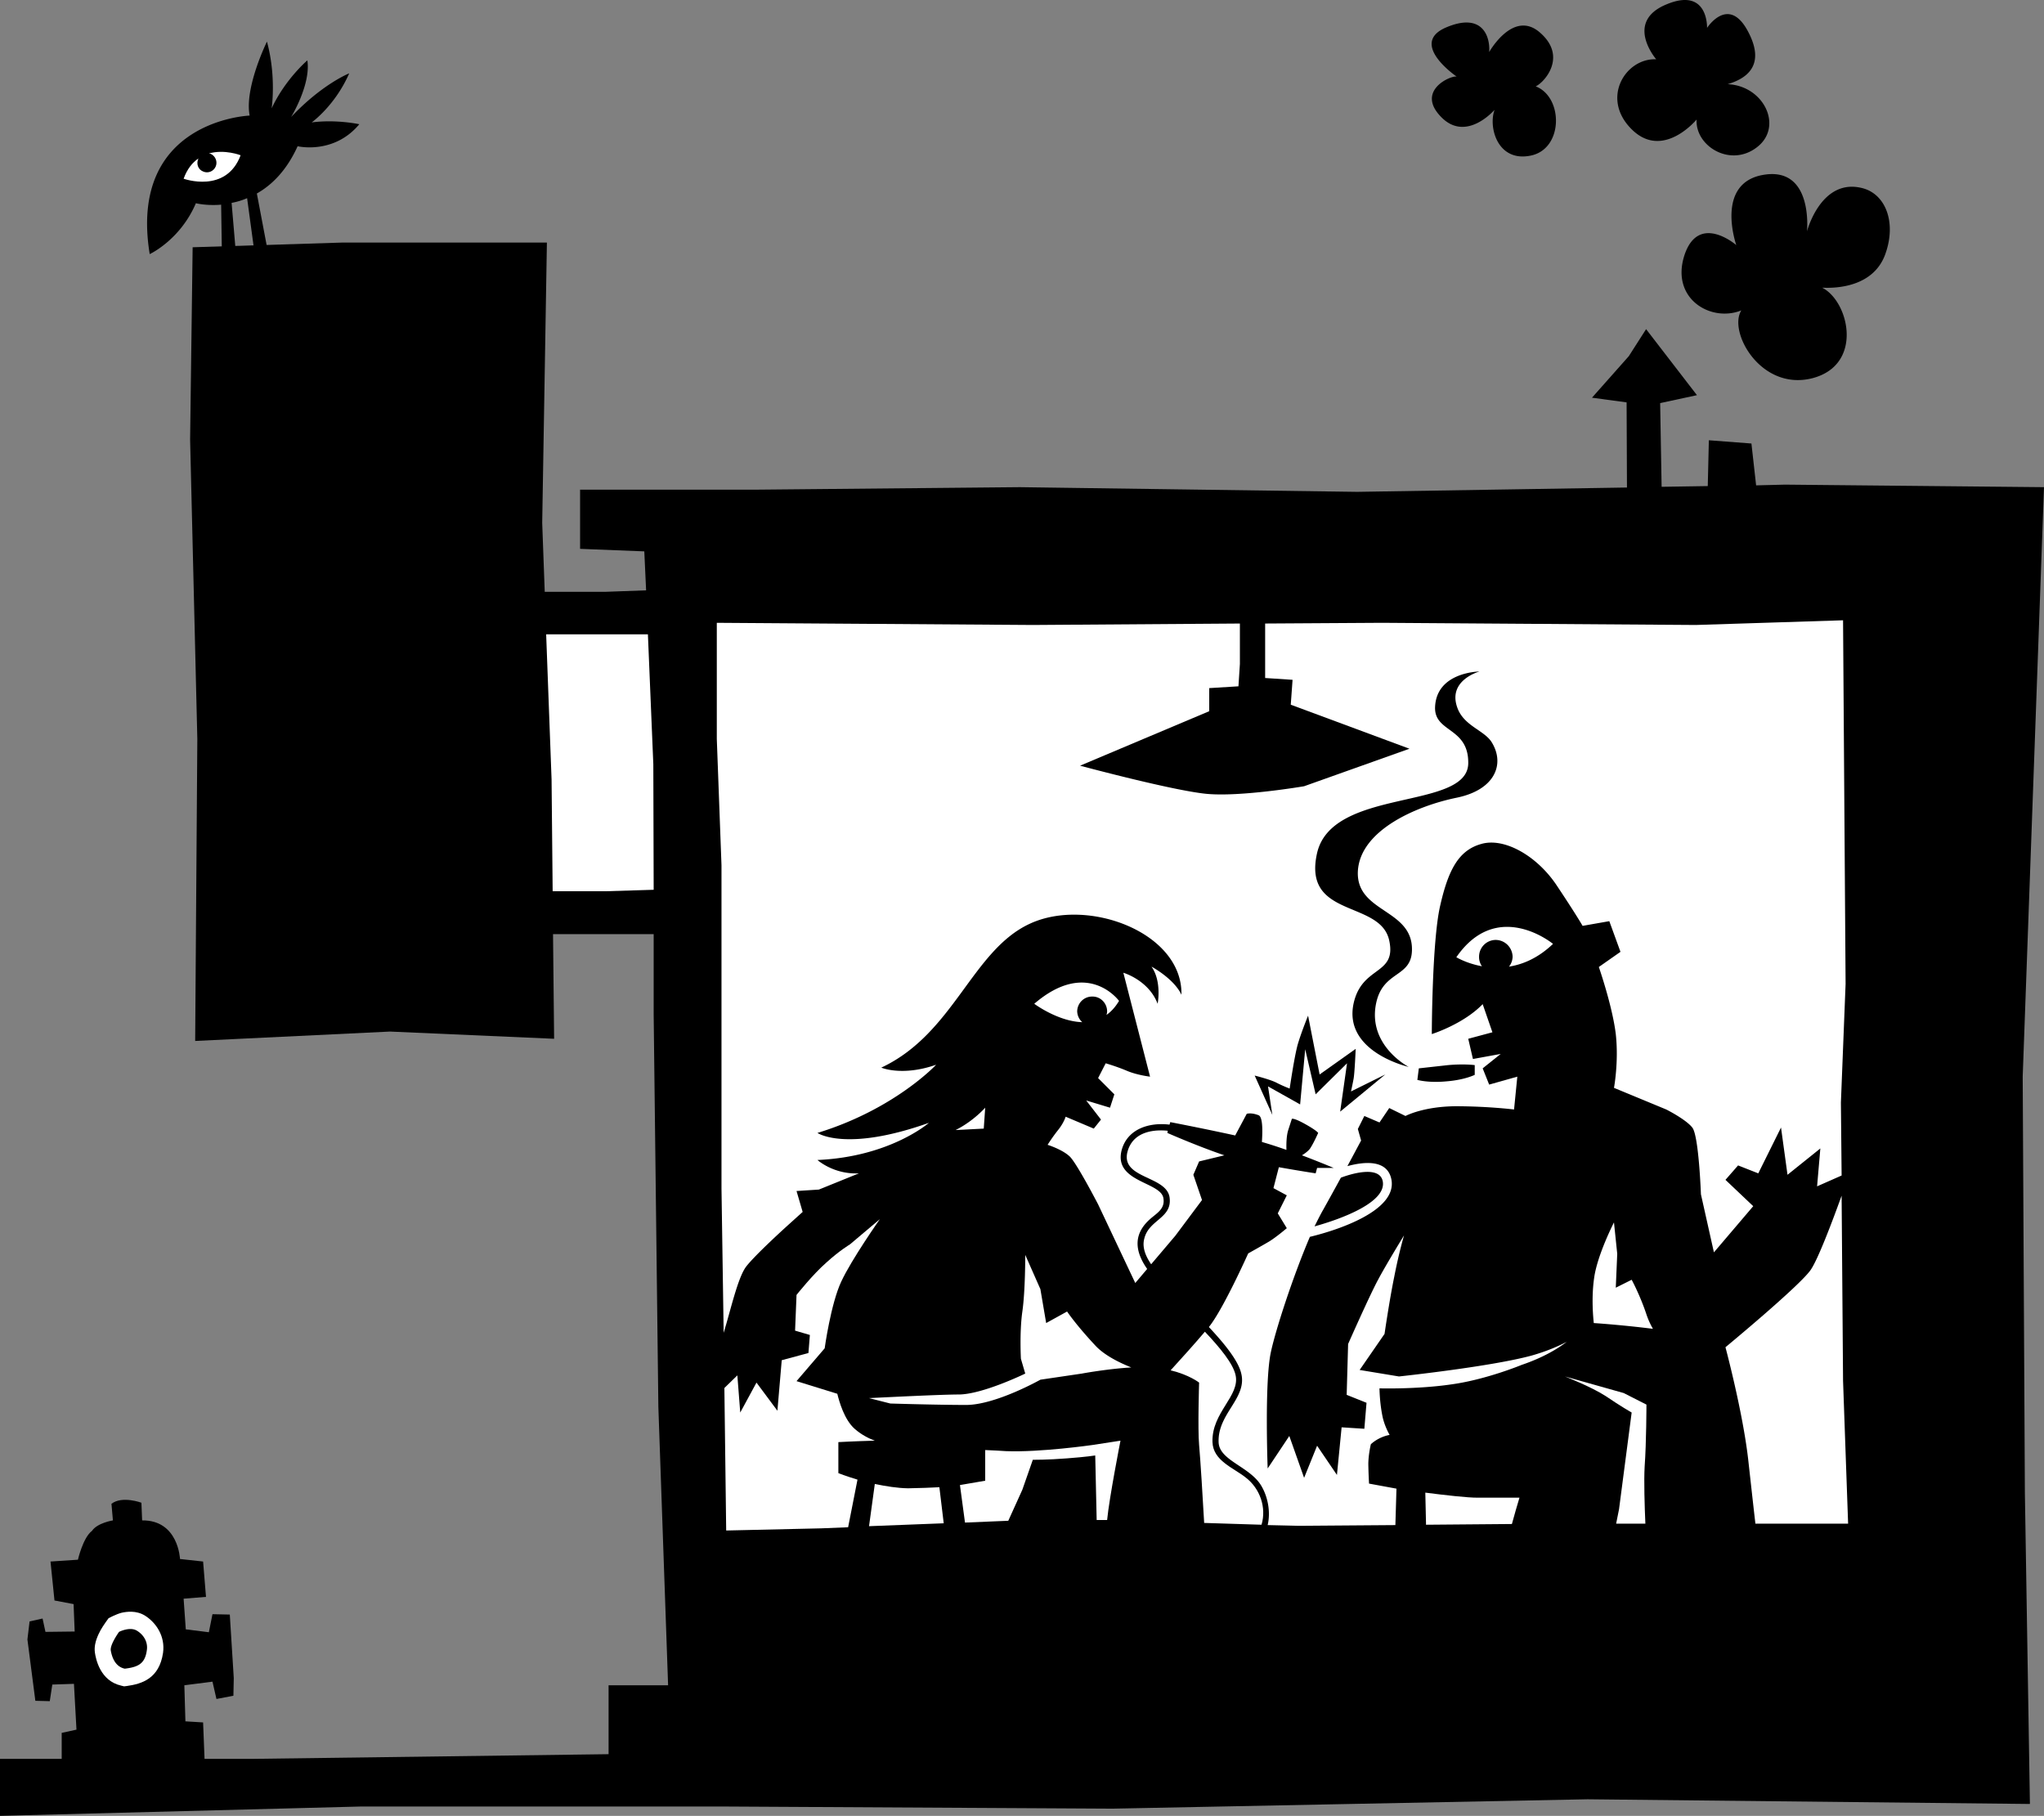
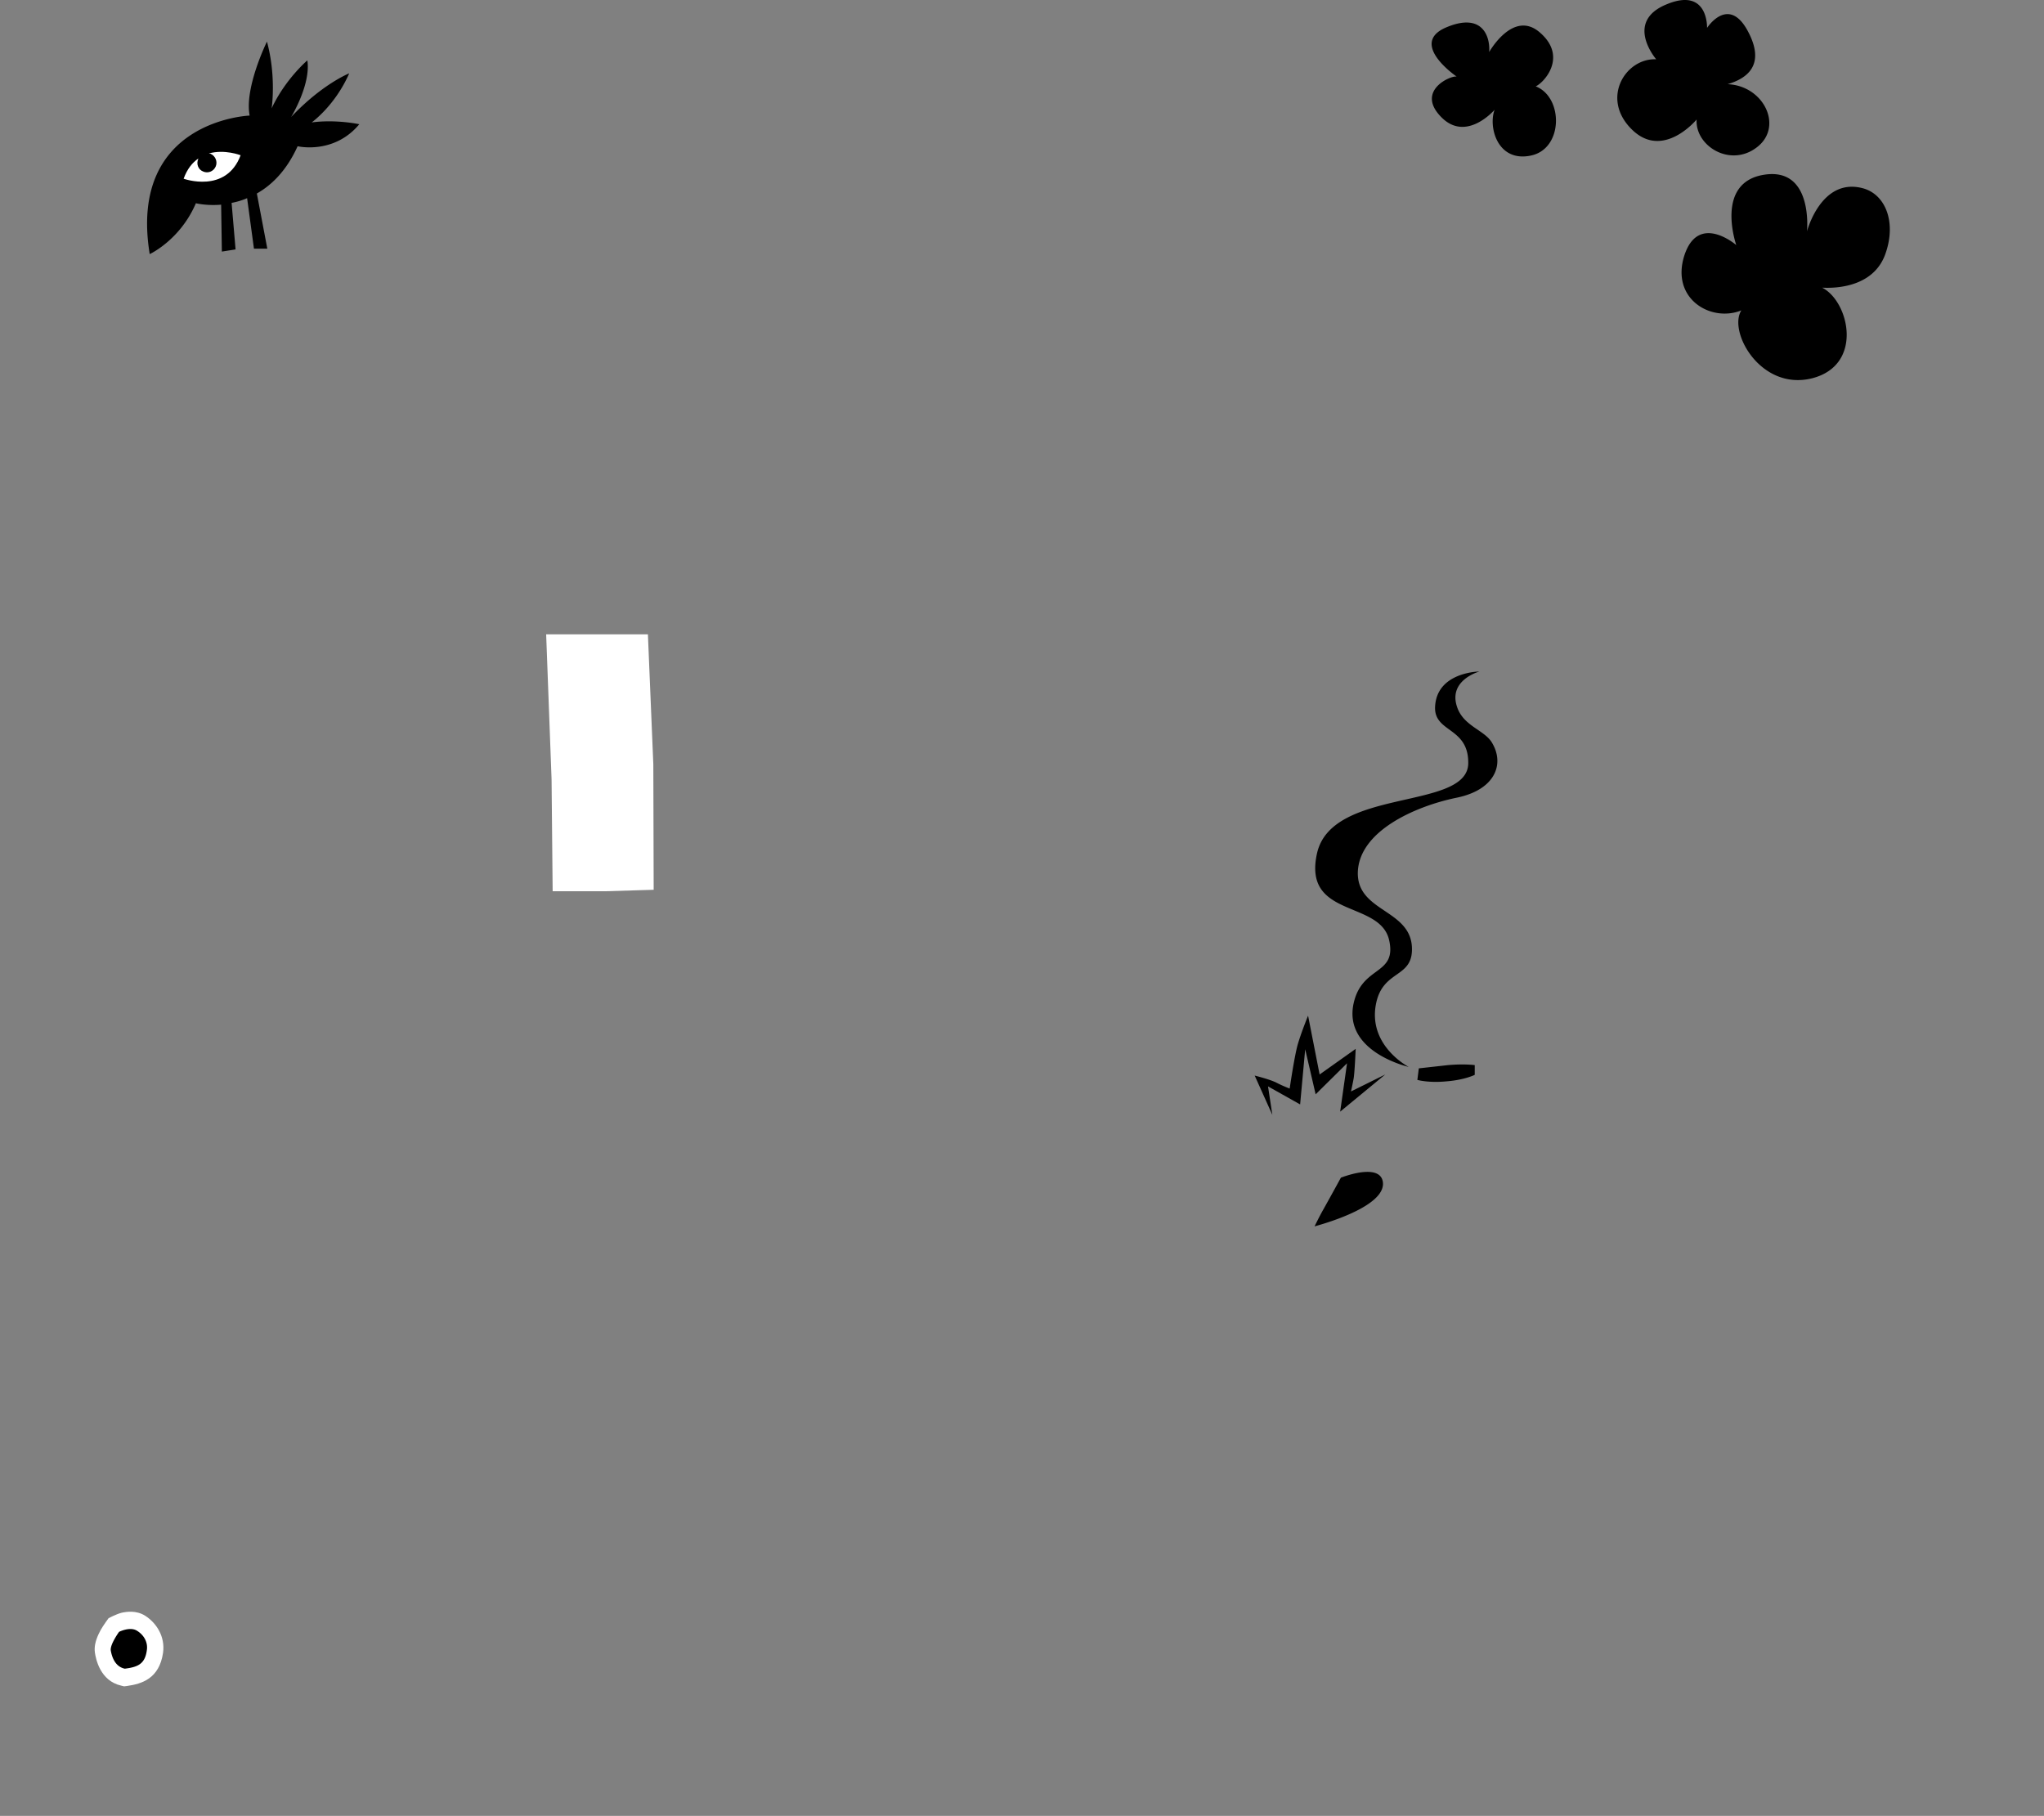
<svg xmlns="http://www.w3.org/2000/svg" width="566.602" height="503.332">
  <rect width="100%" height="100%" fill="#808080" stroke="none" />
-   <path d="m473.398 134.734.301-12.699 11.801.898 1.3 11.602 8-.203 71.802.703-5.903 163.398.602 115.301 1.398 86.301-122.597-1.3-131.704 2.597-108.699-.598h-99.5L0 503.332v-15.797h17.102v-7.203l4.097-.899-.699-12.699-6 .2-.7 4.601-4-.102-2.198-17 .597-5 3.602-.8.8 3.699 8.098-.098-.3-7.601-5.297-1L14 432.832l7.602-.5s1.398-6.137 3.898-8c1.48-2.223 5.8-2.899 5.8-2.899l-.402-4.601c2.957-2.293 8.301-.297 8.301-.297l.2 4.898c10.081-.109 10.5 10.7 10.5 10.7l6.402.699.8 9.8-6.203.5.602 8.5 6.398.801 1-5 4.801.102 1.102 17.598-.102 4.902-4.699.898-1.102-4.8-7.796 1 .296 10 4.903.3.398 10.102h13.2l98.8-1.3v-19.102h16.5l-2.699-77.098-1.3-108.703v-22.399h-27.9l.302 29-45.5-2-54 2.602.597-83.703-2-83 .7-53.297 41.5-1.3h56.703l-1.301 77.698.699 19.102h17l11.102-.402-.5-10.801-17.801-.7v-16.398h48.097l73.801-.699 93.5 1.297 74.801-1.2-.102-23.597-9.597-1.3 10.199-11.5 4.8-7.5 14.098 18.3-10.199 2.2.403 23.198 12.796-.199" />
-   <path fill="#fff" d="m510.5 331.433.398 51.301 1.403 39.598h-25.7c-.648-5.55-1.359-12.07-2-17.797-1.503-13.211-6.3-31.102-6.3-31.102s20.46-16.906 23.597-21.398c2.051-2.922 6.051-13.547 8.602-20.602m-311.8-158.8 87.6.601 57.4-.402v11.203l-.4 6.2-8.1.5v6.398l-35.802 15.101s25.516 6.871 35 7.801c9.465.918 27.102-2.102 27.102-2.102l29.2-10.398-32.9-12.203.5-6.899-7.6-.5v-15.101l32.402-.2 87 .602 40.796-1.3.704 100.8-1.301 32.899.199 20.199-6.8 3 .902-10.5-9.102 7.3-1.8-13.097-6.302 12.7-5.597-2.2-3.5 4 7.699 7.297-10.898 12.8-3.602-16.097s-.582-16.285-2.398-18.5c-1.782-2.277-7.204-5-7.204-5l-14.5-6s1.352-7.152.5-14.902c-.945-7.817-4.699-18.598-4.699-18.598l6-4.203-3.097-8.5-7.403 1.3s-1.777-3.128-7.3-11.398c-5.547-8.195-14.536-13.137-20.797-11.3-6.325 1.757-9.164 7.296-11.403 17.199-2.254 9.87-2.3 35.5-2.3 35.5s8.726-2.73 14.101-8.301l2.7 7.8-6.7 1.801 1.3 5.602 7.7-1.402-5 4 1.8 4.5 7.802-2.2-.903 9.102s-6.883-.875-16-.902c-9.144.027-14.097 2.699-14.097 2.699l-4.5-2.2-2.704 4-4.199-1.8-1.8 3.601.902 3.2s-1.535 2.89-3.801 7.101c4.43-1.215 11.09-2.004 12.2 3.7 1.652 8.558-14.622 13.988-22.598 15.898-4.582 10.719-9.407 25.433-10.801 31.902-1.813 8.211-.903 32.301-.903 32.301l6-9 4.102 11.598 3.602-8.899 5.5 8.098 1.296-13.2 6.301.403.602-7.203-5.5-2.2.398-14.097s6.024-13.617 8.301-17.8c2.219-4.192 7.2-12.302 7.2-12.302s-1.387 4.657-2.7 11.399c-1.383 6.742-2.7 15.902-2.7 15.902l-6.902 10 10.903 1.801s25.465-2.7 36.8-5.8c3.919-1.114 7.149-2.466 9.7-3.802-2.446 1.887-6.524 4.372-12.5 6.399 0 0-9.883 4.098-19.5 5.402-9.543 1.395-19.903 1.098-19.903 1.098s.02 4.035.903 8.101c.41 1.75 1.152 3.465 1.898 4.801-3.289.64-5.199 2.598-5.199 2.598s-.664 2.683-.7 5.402c.036 2.649.2 5.5.2 5.5l7.602 1.399-.301 10.101-26.7.2-8.703-.2c.836-3.57.098-7.582-1.597-10.601-3.074-5.63-11.864-7.184-12-12.399-.297-7.855 7.86-12.129 6.3-18.902-.796-3.664-4.757-8.457-9-13 3.895-4.758 10.899-20.399 10.899-20.399s3.703-2.062 5.8-3.3c2.02-1.235 4.9-3.7 4.9-3.7l-2.5-4.101 2.5-5-3.7-2 1.5-5.797c5.621 1 10.2 1.7 10.2 1.7l.402-1.5h4.597s-3.812-1.614-8.8-3.5c.777-.47 1.68-1.126 2.203-1.802 1.015-1.476 2.296-4.398 2.296-4.398s-.253-.578-3.5-2.402c-3.34-1.88-3.796-1.5-3.796-1.5l-1 3.101c-.54 1.68-.536 4.086-.5 5.5a119.772 119.772 0 0 0-6.801-2.199c.222-3.223.219-6.945-.903-7.402-2.078-.82-3.296-.399-3.296-.399l-3.204 6c-8.777-1.93-18-3.699-18-3.699l-.199.7c-5.332-.669-11.453.987-13.199 6.8-2.64 9.172 10.828 8.973 11.5 13.598.492 2.93-1.79 4.109-3.602 5.699-4.726 4.121-4.457 8.828-.898 13.902l-3.3 3.899-10.302-21.801s-5.753-11.11-7.796-13.2c-2.075-2.027-6.204-3.3-6.204-3.3s1.247-2.02 2.903-4.098c1.637-2.039 2.097-3.699 2.097-3.699l7.801 3.297 2-2.5-4.097-5.297 6.597 2 1.2-3.703-4.5-4.5 2.101-4.098s2.852.813 5.7 2c2.917 1.281 6.6 1.7 6.6 1.7l-7.402-28.801s7.012 2.03 9.5 8.601c0 0 1.22-6.16-1.699-10.3 0 0 6.211 3.316 8.301 7.8.379-17.246-25.973-27.129-42-19.699-16.09 7.395-21.031 30.453-41.2 39.898 0 0 5.759 2.497 15.2-.8 0 0-11.504 12.355-32.898 18.902 0 0 7.808 5.395 30.898-2.8 0 0-10.738 9.429-30.898 10.3 0 0 4.515 4.07 11.5 3.7l-11.102 4.5-6.2.398 1.7 5.8-4.102 3.7s-9.105 8.207-11.597 11.5c-2.32 3.12-4.29 12.144-6.2 18.3l-.601-40v-89.601l-1.3-35v-32.2" />
-   <path fill="#fff" d="M441.8 366.734c-.14-1.394-.714-6.87.098-12.5.868-6.39 5.5-15.402 5.5-15.402l.903 8.703-.403 9.398 4.403-2.199s2.293 4.184 4.097 9.598a21.729 21.729 0 0 0 1.801 4c-6.36-.809-13.226-1.395-16.398-1.598M403.7 265.332c11.363-16.465 26.8-3.7 26.8-3.7-4.094 3.9-8.309 5.696-12.2 6.301.614-.753.954-1.707 1-2.699-.046-2.605-2.124-4.68-4.698-4.699a4.639 4.639 0 0 0-4.602 4.7 4.4 4.4 0 0 0 .8 2.597c-4.273-.774-7.1-2.5-7.1-2.5m-117 12.902c14.827-12.746 23.5-.8 23.5-.8-1.028 1.722-2.192 3-3.5 3.898.136-.317.179-.664.198-1-.02-2.297-1.863-4.137-4.097-4.098-2.313-.039-4.156 1.801-4.2 4.098a4.221 4.221 0 0 0 1.399 3c-6.727-.195-13.3-5.098-13.3-5.098m-21.802 35c4.922-2.453 8.204-6.199 8.204-6.199l-.403 5.797-7.8.402m58.801.199-.098.602s8.18 3.605 15.796 6.2l-7 1.698-1.597 3.7 2.398 7-7.398 9.902-6.7 7.898c-1.558-2.273-2.55-4.73-1.902-7.101 1.278-5.332 7.867-5.621 7-11.5-.969-6.043-13.844-5.078-11.597-12.797 1.726-5.855 8.167-5.914 11.097-5.602m-10.097 65.602c-6.797.406-13.704 1.7-13.704 1.7l-11.5 1.698s-12.402 6.997-20.597 7c-8.274-.004-21-.398-21-.398l-5.903-1.5c6.782-.328 19.985-.988 24.801-1 6.594.012 18.5-5.8 18.5-5.8L283 376.632s-.414-7.38.398-13.098c.836-5.813.801-15.703.801-15.703l4.2 9.5 1.601 9.402 5.8-3.199s2.434 3.66 7.802 9.398c2.34 2.563 6.293 4.622 10 6.102" />
-   <path fill="#fff" d="m235.102 423.332-7.403.3-26.398.602-.5-39.5 3.597-3.5.801 10.301 4.5-8.3 5.801 7.8 1.2-14 7.402-2 .398-5-4.102-1.203.403-9.899s4.55-5.738 8.3-9c3.66-3.328 6.5-5 6.5-5l8.297-7s-7.84 11.141-10.699 17.301c-2.906 6.196-4.597 18.5-4.597 18.5l-7.801 9.098 11.3 3.5c.528 2.137 1.915 7.14 4.797 9.703 1.887 1.676 4.008 2.715 5.602 3.297-5.395.14-10.102.402-10.102.402v8.598s2.145.848 5.301 1.8l-2.597 13.2m26.5-1.098-20.704.801 1.602-11.703c3.04.644 6.3 1.156 9.2 1.203 3.331-.047 6.323-.18 8.698-.3l1.204 10m45.296-.903H304l-.398-17.899s-2.485.407-7.801.801c-5.39.43-9.5.399-9.5.399l-2.903 8.3-3.898 8.602-12 .5-1.398-10.402 7-1.2v-8.5c2.226.09 4.207.192 5.796.301 9.454.371 23.903-1.699 23.903-1.699l7.8-1.203s-3.105 15.8-3.703 22m42.802 1.301-15.9-.5c-.327-6.036-1.085-18.227-1.402-21.598-.402-4.516 0-17.3 0-17.3s-2.691-2.145-7.898-3.403c2.496-2.727 6.73-7.426 9.5-10.7 4.277 4.516 7.797 8.84 8.5 12 1.32 5.805-6.66 10.34-6.398 18.602.187 5.18 5.789 7.09 9.199 9.801 4.02 3.07 5.804 8.387 4.398 13.098m69.403-.2-23.801.2-.2-8.899c5.262.676 11.782 1.426 14.5 1.399H421.2c-.644 2.16-1.43 4.808-2.097 7.3m36.999-.101H448l.8-4 3.5-26.797s-3.1-1.77-7.1-4.5c-4.09-2.664-11.4-5.5-11.4-5.5l16.302 4.598 6.296 3.199s-.008 10.465-.5 17.203c-.222 4.031-.011 10.89.204 15.797" />
  <path d="M408.8 297.933v-2.699s-2.866-.402-7.402 0c-4.453.496-8.097.899-8.097.899l-.403 3.199s3.004.894 8.102.402c5.074-.406 7.8-1.8 7.8-1.8m-18.3-2.2s-11.566-5.953-9-17.8c1.969-8.946 9.71-6.903 9.898-14.5.305-11.536-15.414-10.38-15-21.801.485-11.336 15.922-18.145 27.301-20.5 10.778-2.168 13.535-9.383 9.801-15.399-2.105-3.39-7.879-4.527-9.602-9.8-2.515-7.446 6.204-9.801 6.204-9.801s-12.016.093-12.301 10c-.125 6.972 9.36 5.422 9.199 15.5-.266 13.09-37.668 6.562-41.898 24.8-4.145 18.286 17.613 12.914 20 24.301 2.074 9.696-7.606 6.813-9.903 17.5-2.797 13.406 15.301 17.5 15.301 17.5m-37.8 13.301-4.9-10.902s3.973.984 5.9 1.902c1.91 1 3.8 1.7 3.8 1.7s1.262-8.669 2.2-12.102c.984-3.418 2.902-8.098 2.902-8.098l3.199 16.297 10-7.098s-.297 7.012-.602 8.399c-.246 1.355-.699 3.402-.699 3.402l9.5-4.703-12.5 10.3 1.898-13.398-8.699 8.598-2.898-12.5-1.403 15.3-8.898-5 1.2 7.903M70.398 68.933l-1.898-14a19.807 19.807 0 0 1-4.3 1.301l1.1 12.899-3.8.601-.2-13c-4.105.344-7-.402-7-.402-4.362 10.223-12.8 14.101-12.8 14.101-6.055-37.156 27.7-38.398 27.7-38.398-1.485-7.766 4.8-20.5 4.8-20.5 2.645 9.723 1.3 18.5 1.3 18.5 3.77-8.086 9.9-13.3 9.9-13.3 1.015 6.718-4.5 15.698-4.5 15.698 8.66-9.175 16.1-12.101 16.1-12.101-3.937 9-10.402 13.601-10.402 13.601 6.762-.902 13.204.5 13.204.5-7.07 8.493-17.102 6.102-17.102 6.102-3.055 6.754-7.176 10.766-11.3 13.098l2.902 15.3h-3.704m342.402-54.5s6.743-12.039 14.2-5.3c7.543 6.64 1.031 13.78-1.3 14.8 7.706 2.997 7.714 17.372-1.4 19.2-9.136 1.87-11.788-7.825-10-12.7 0 0-7.921 9.235-14.902 1.899-6.992-7.254 2.895-11.508 4.403-11.098 0 0-13.387-9.11-3-13.601 10.328-4.422 12.324 2.754 12 6.8M473.2 7.734s5.843-9.047 11.198.7c5.391 9.84-.52 13.437-5.5 14.898 10.141.433 15.524 11.879 8.102 17.5-7.367 5.676-17.121-.352-16.7-7.7 0 0-9.331 11.325-18 2.7-8.679-8.586-1.683-19.785 6.802-19.399 0 0-8.93-10.347 2.796-15.199 11.711-4.93 11.301 6.5 11.301 6.5m27.699 56.399s3.864-14.887 15.301-12c6.563 1.629 9.645 9.687 6.301 18.601-3.43 8.953-13.816 9.203-17.398 9 7.5 3.801 11.535 21.39-2.704 25.098-14.28 3.652-23.433-12.86-19.699-18.797-8.363 3.375-19.62-3.156-15.8-15.203 3.898-12.004 14.402-2.899 14.402-2.899s-6.082-17.328 7.699-19.5c13.73-2.175 11.898 15.7 11.898 15.7" />
  <path fill="#fff" d="M50.898 49.535s11.762 4.266 15.801-6.5c0 0-4.406-1.738-8.8-.5.183.027.328.074.5.098 1.328.613 1.96 2.172 1.402 3.5-.59 1.379-2.153 2.011-3.5 1.402-1.36-.54-1.989-2.102-1.301-3.602-1.66 1.114-3.102 2.88-4.102 5.602M33.7 447.035c-1.505.387-3.598 1.5-3.598 1.5s-1.457 1.957-2.204 3.297c-.402.738-.804 1.57-1.097 2.402-.254.696-.719 2.176-.5 3.801.262 1.828 1.453 7.875 7.3 9.2l.797.198.801-.101c4.082-.582 8.942-2.004 10-9.2.625-4.57-1.879-8.316-5-10.3-2.469-1.527-5.176-1.086-6.5-.797m145.903-271.203h-28.204l1.5 40.203.301 31H168l13.2-.402-.098-34.801-1.5-36" />
  <path d="M33 452.332s3.04-1.559 5-.297c1.902 1.168 3.05 3.195 2.7 5.398-.513 3.848-2.548 4.653-6.098 5.102-2.84-.59-3.63-3.496-3.903-5.102-.183-1.675 2.301-5.101 2.301-5.101m331.398-112.399c7.442-2.058 20.004-6.68 18.903-12.5-.836-4.191-7.899-2.39-11.602-1a1039.34 1039.34 0 0 1-4.8 8.7c-.817 1.418-1.63 3.03-2.5 4.8" />
</svg>